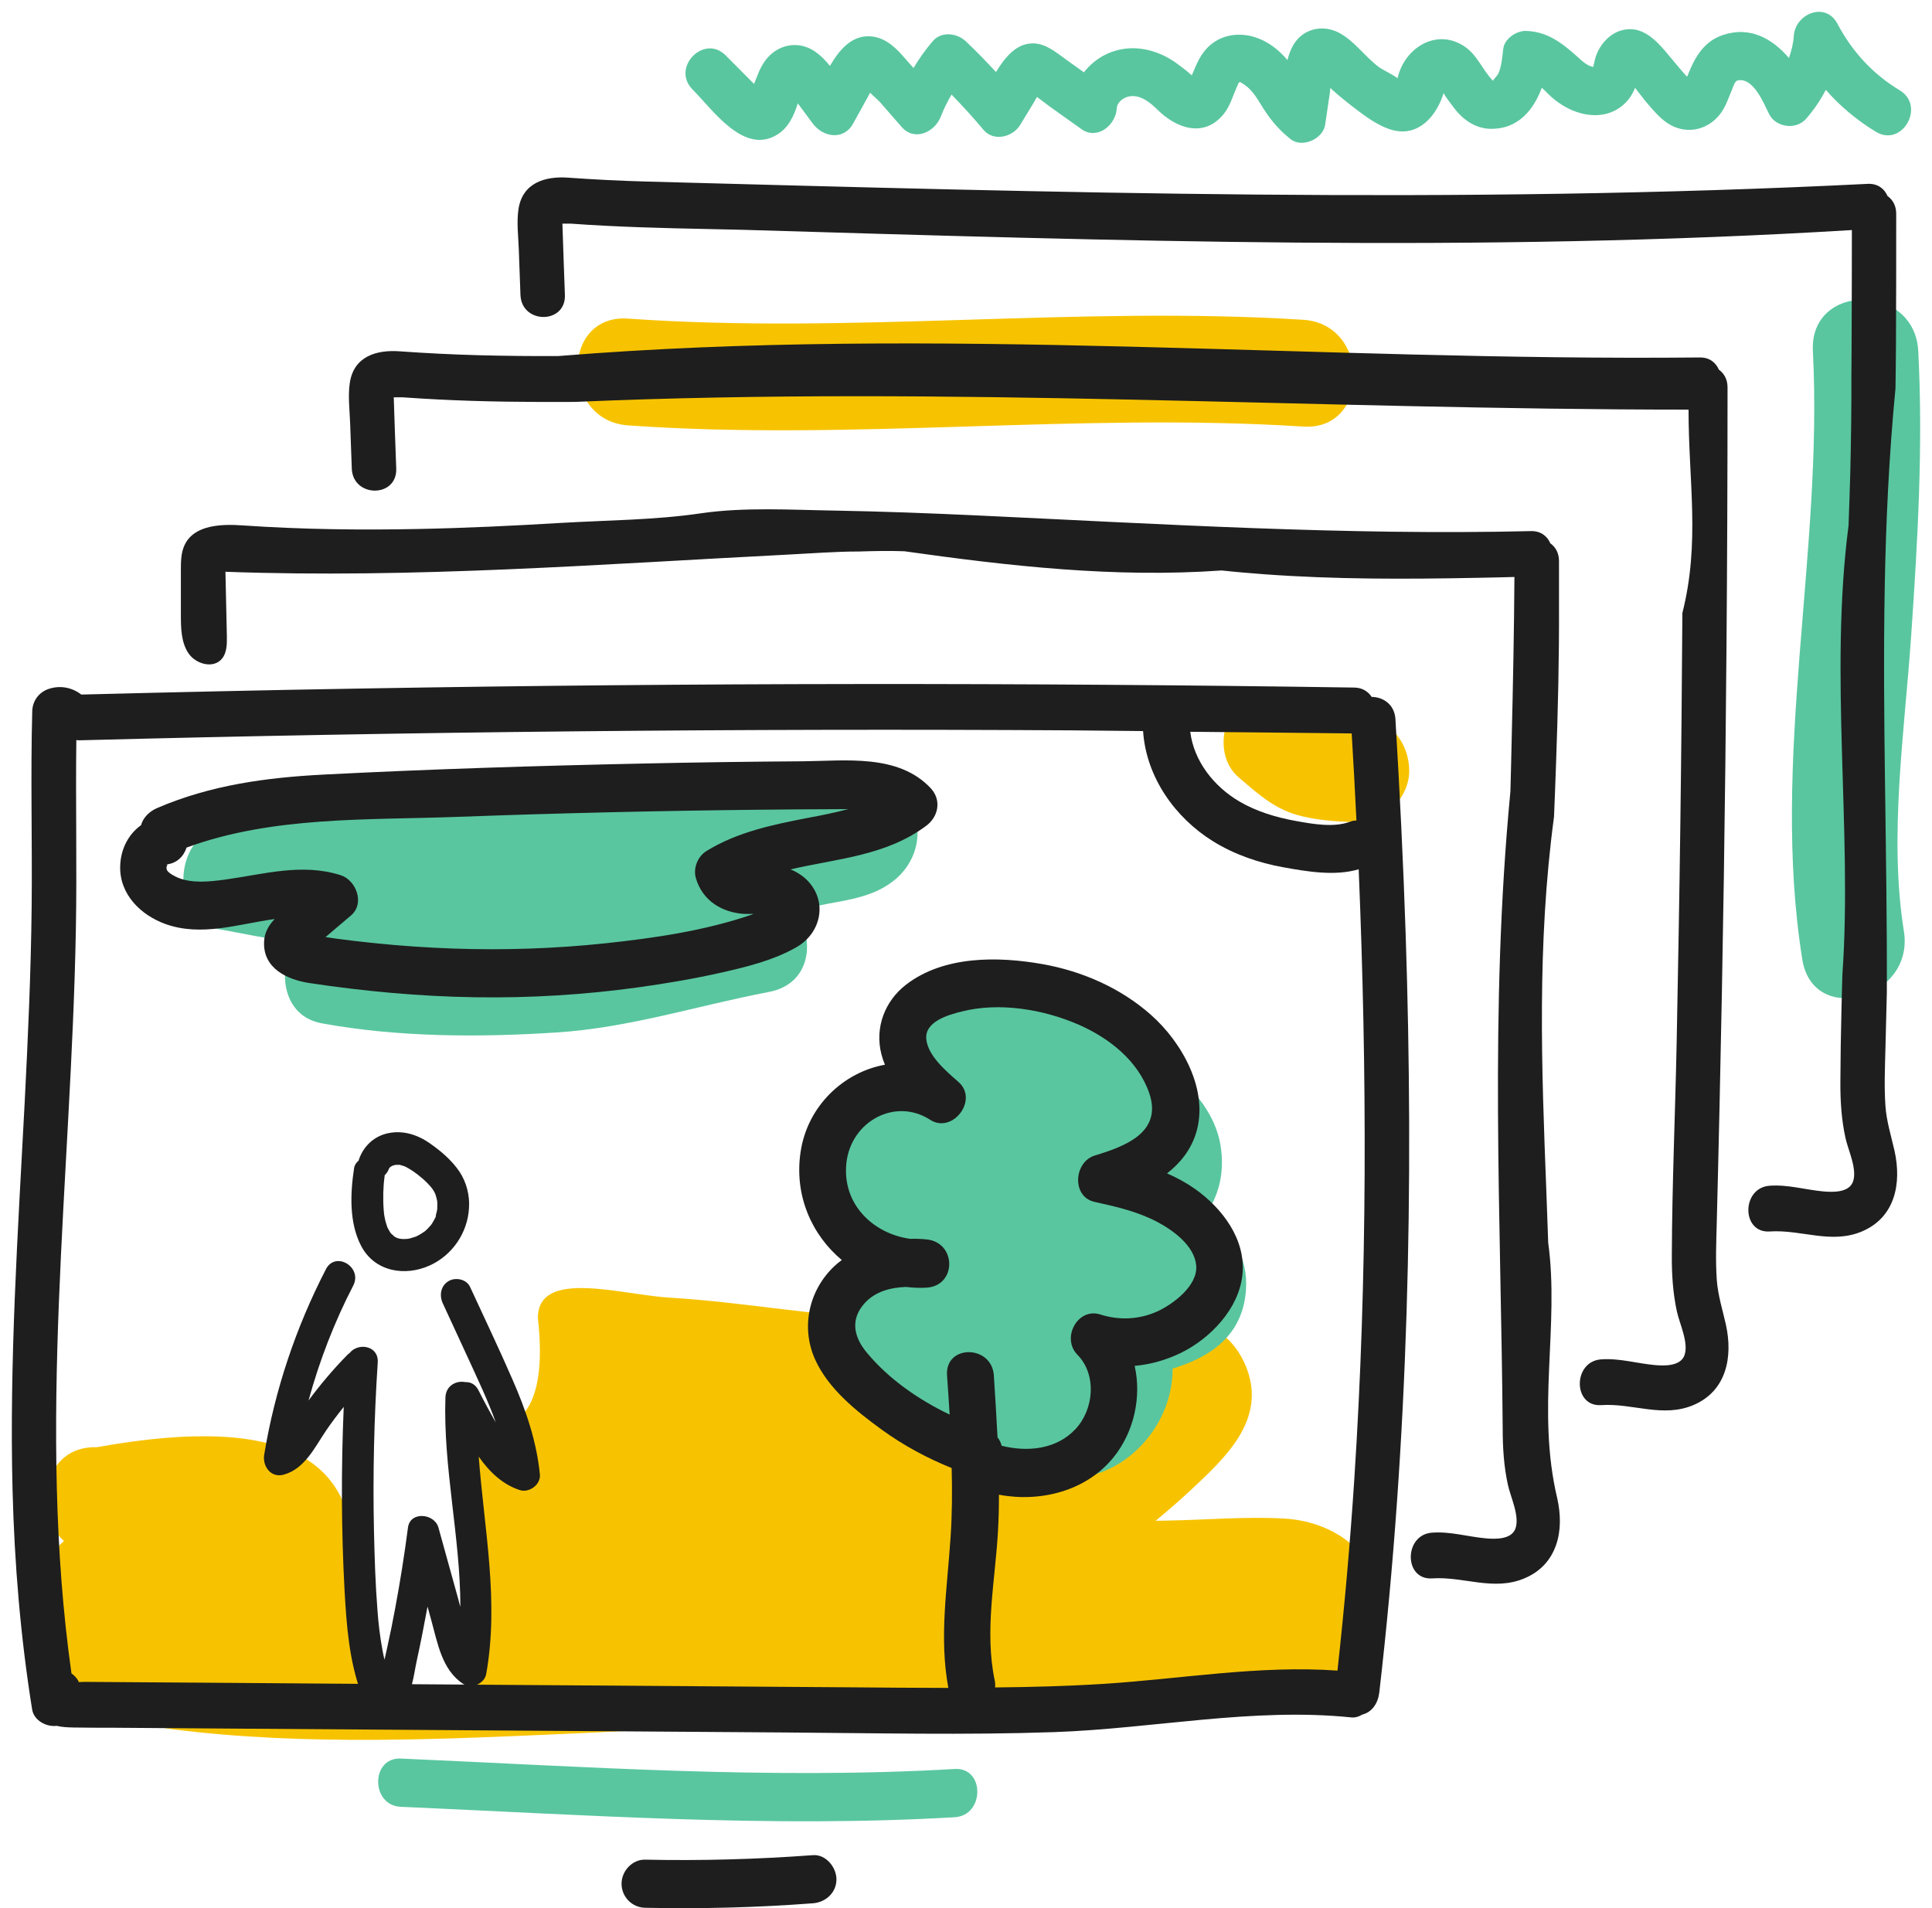
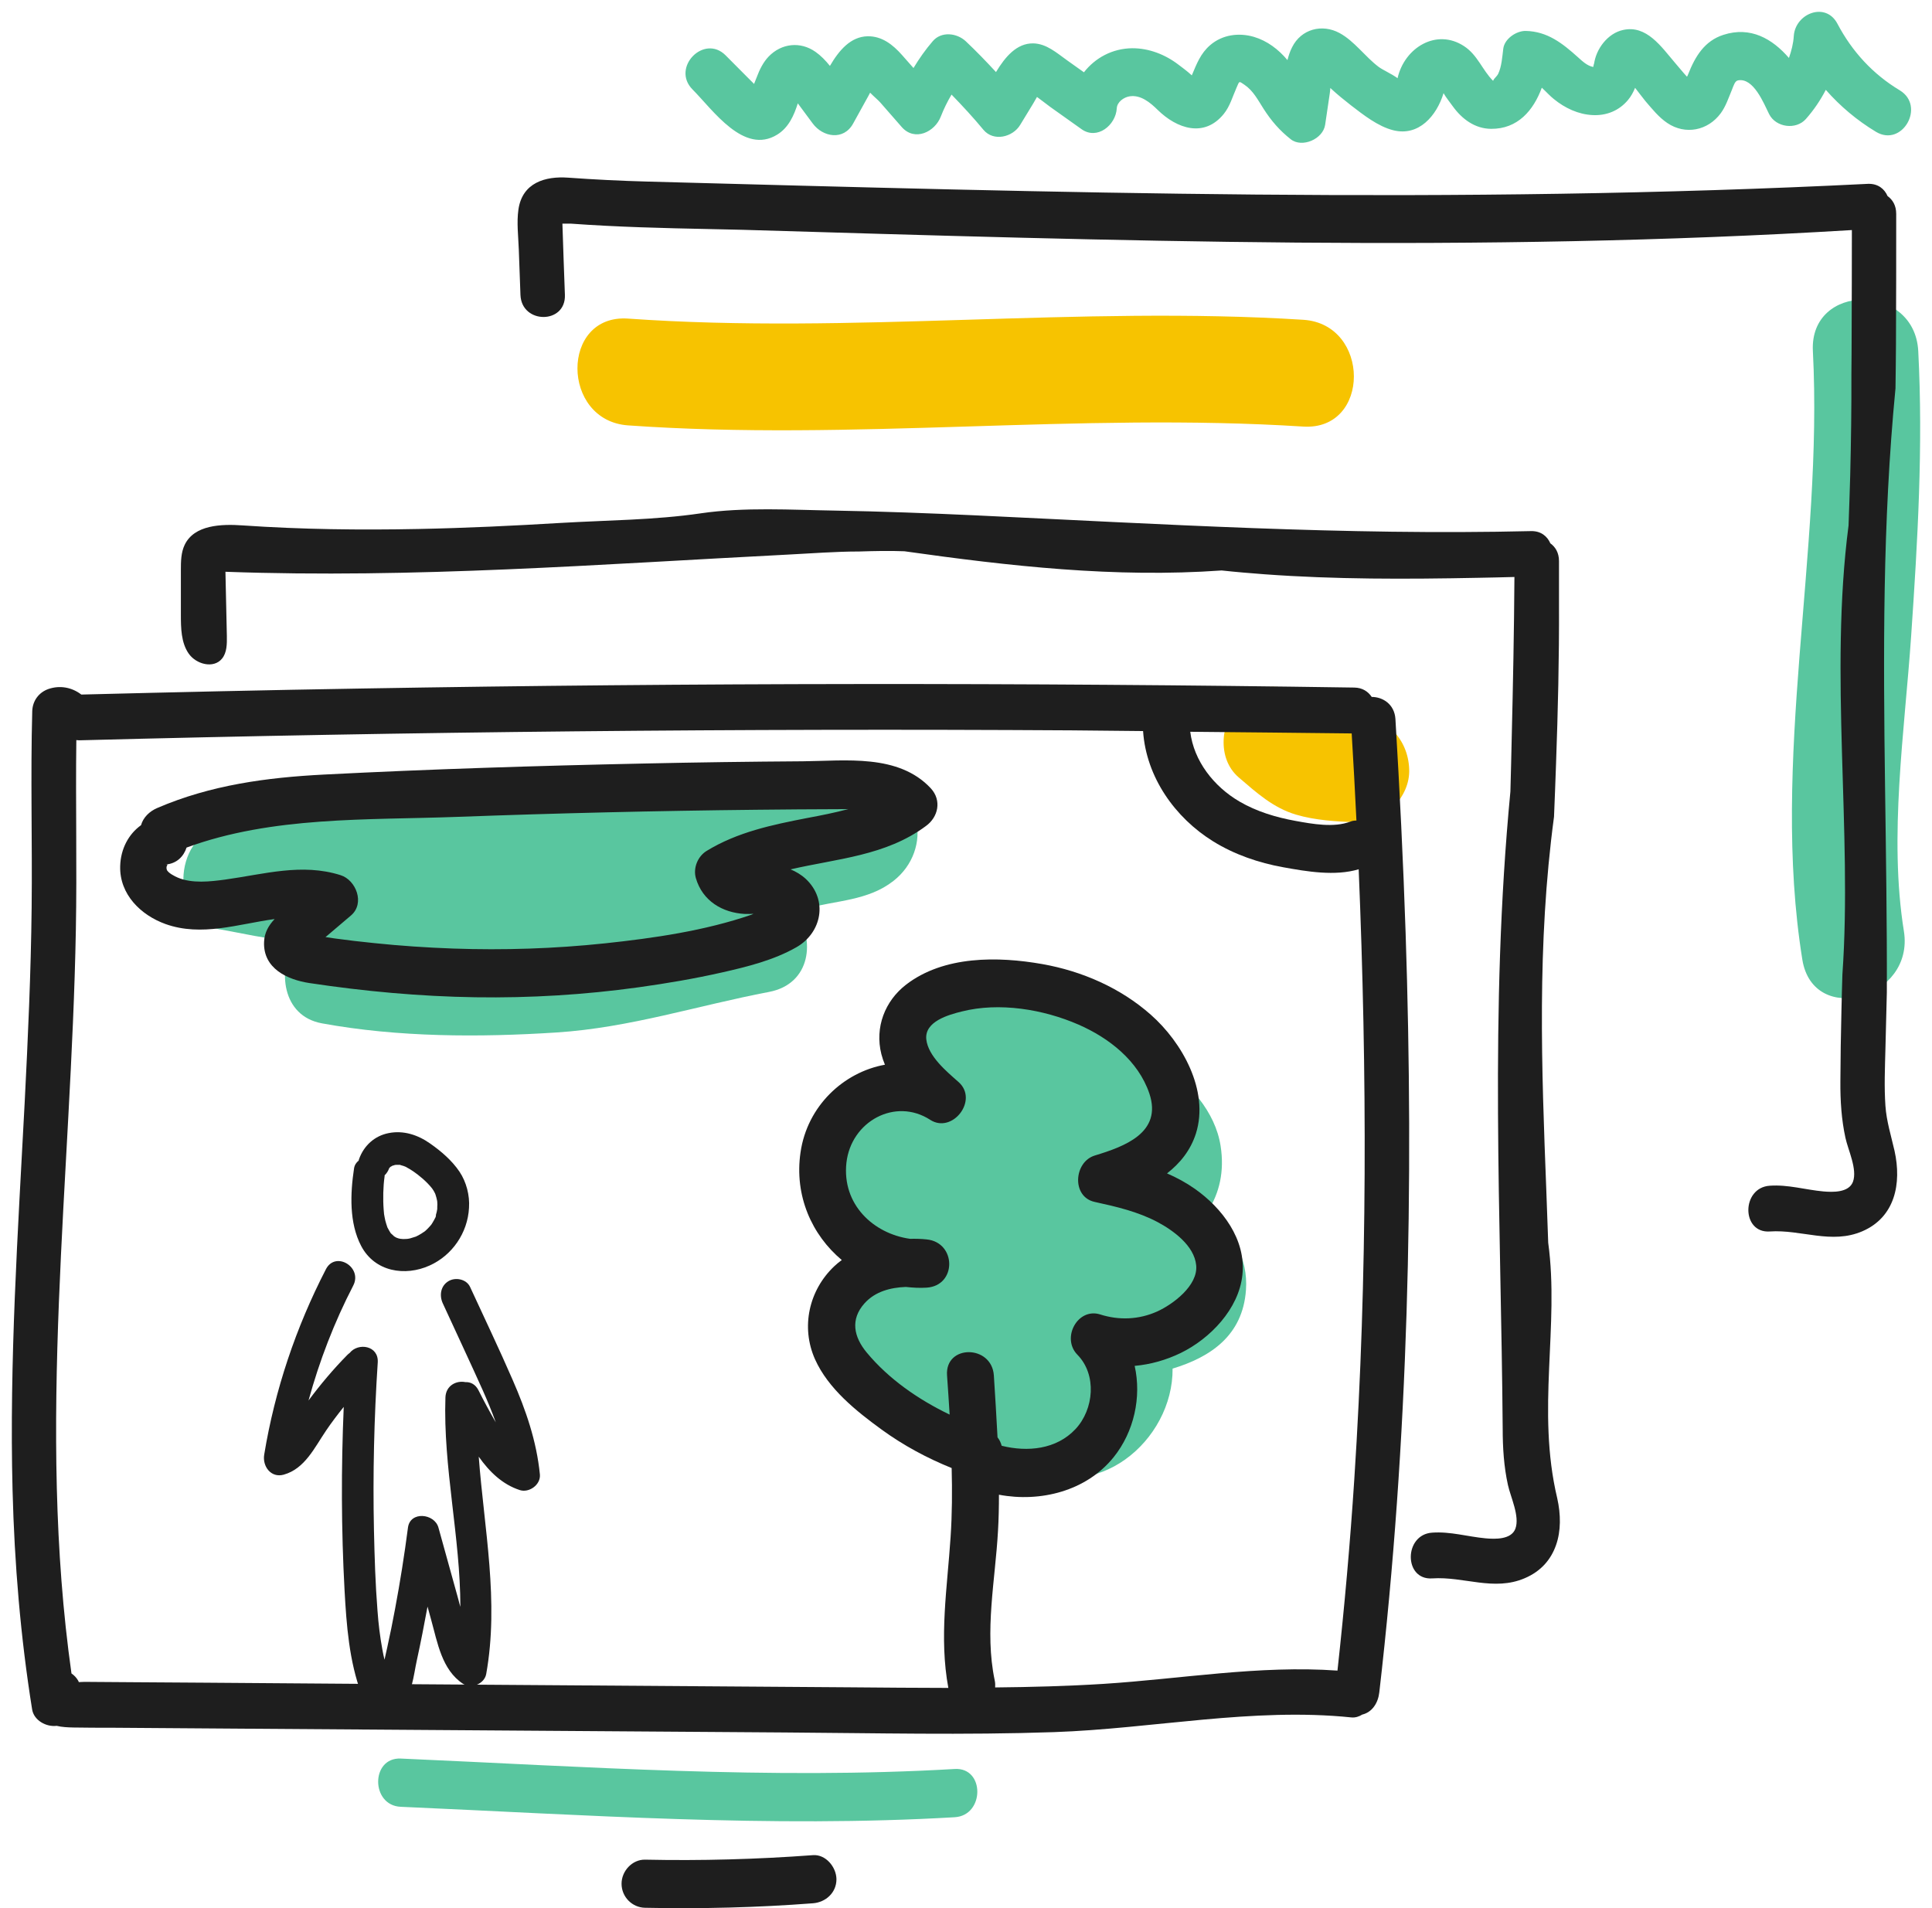
<svg xmlns="http://www.w3.org/2000/svg" width="163" height="161" viewBox="0 0 163 161" fill="none">
  <path d="M80.55 149.25C64.99 150.16 49.36 149.05 33.81 148.37C31.27 148.26 31.27 152.33 33.81 152.44C49.36 153.12 64.99 154.23 80.55 153.32C83.08 153.17 83.1 149.1 80.55 149.25Z" fill="#59C69F" />
  <path d="M73.13 65.94C63.9 65.51 54.29 66.35 45.08 67.15C40.52 67.54 36.01 68.3 31.47 68.78C27.21 69.23 22.85 68.86 18.65 69.74C14.52 70.61 14.3 77.73 18.65 78.43C20.08 78.66 22.67 79.3 24.83 79.37C23.4 81.83 23.77 85.72 27.16 86.34C33.6 87.52 40.44 87.53 46.96 87.11C53.14 86.71 58.84 84.84 64.88 83.69C68.44 83.01 68.79 79.27 67.13 76.9C67.44 76.81 67.74 76.72 68.05 76.64C70.56 75.97 73.25 75.99 75.37 74.33C78.77 71.69 77.86 66.16 73.13 65.94Z" fill="#59C69F" />
  <path d="M114.45 60.35C113.98 60.34 113.52 60.31 113.06 60.28C112.87 60.26 112.76 60.25 112.68 60.24C112.51 60.21 112.34 60.18 112.17 60.15C111.95 60.1 111.72 59.97 111.63 59.92C111.59 59.89 111.56 59.86 111.52 59.83C111.28 59.63 111.05 59.43 110.81 59.23C109.04 57.71 106.24 57.34 104.52 59.23C103 60.9 102.62 63.98 104.52 65.6C106.01 66.88 107.42 68.16 109.34 68.73C110.96 69.21 112.77 69.32 114.45 69.37C116.78 69.43 119 67.26 118.89 64.87C118.79 62.36 116.94 60.41 114.45 60.35Z" fill="#F7C300" />
-   <path d="M108.33 128.12C105.12 127.94 101.82 128.23 98.6 128.29C98.23 128.3 97.87 128.3 97.5 128.31C98.5 127.48 99.49 126.63 100.44 125.74C103.36 123.01 106.88 119.8 105.16 115.39C103.18 110.32 97.51 110.77 93.06 110.9C86.85 111.08 80.63 111.43 74.42 111.2C68.43 110.98 62.53 109.84 56.56 109.49C52.44 109.25 45.38 107 45.38 111.2C47 125.74 36.39 118.2 39.5 120.5C40.24 121.05 39.09 141.79 40 142.14C36.22 142.2 36.28 142.13 32.5 142.14C23.87 142.15 42 116 8.18 122.1C3.64 121.96 2.72 127.6 5.39 130.02C5.02 130.34 4.7 130.7 4.47 131.1C-0.08 138.99 7.45 145.01 14.63 145.91C25.9 147.32 37.42 146.74 48.72 146.24C59.75 145.75 70.57 144.72 81.51 143.3C86.96 142.59 92.44 142.02 97.94 142.14C103.14 142.25 108.11 142.77 113.19 141.31C115.27 140.71 116.2 138.98 116.45 136.97C117.11 131.74 113.13 128.39 108.33 128.12Z" fill="#F7C300" />
  <path d="M161.84 29.62C161.54 23.85 152.65 23.82 152.95 29.62C153.83 46.59 149.36 64.16 152.06 80.96C152.98 86.67 161.54 84.25 160.63 78.57C159.34 70.56 160.69 61.7 161.24 53.67C161.79 45.65 162.26 37.65 161.84 29.62Z" fill="#59C69F" />
  <path d="M109.95 26.98C90.97 25.78 71.93 28.22 52.99 26.88C47.28 26.48 47.31 35.49 52.99 35.89C71.93 37.23 90.97 34.78 109.95 35.99C115.66 36.35 115.64 27.34 109.95 26.98Z" fill="#F7C300" />
  <path d="M101.92 102.16C102.87 100.66 103.32 98.85 102.98 96.68C102.08 90.9 94.28 87.06 89.64 84.99C85.78 83.27 77.82 80.61 75.35 85.78C74.35 87.88 74.75 89.55 75.74 90.99C75.32 91.03 74.91 91.11 74.47 91.3C72.2 92.25 71.07 94.71 70.87 97.06C70.67 99.41 71.41 101.7 72.83 103.55C73.09 103.89 73.38 104.22 73.68 104.53C72.61 105.38 71.8 106.43 71.26 107.72C69.85 111.13 70.73 114.94 73.04 117.69C76.04 121.28 81.33 123.81 86.17 123.59C92.47 127.15 98.98 121.53 98.93 115.47C102.13 114.5 104.85 112.68 105.12 108.84C105.32 106.12 103.93 103.86 101.92 102.16Z" fill="#59C69F" />
  <path d="M118.59 78.71C118.39 72.69 118.09 66.67 117.73 60.66C117.65 59.42 116.67 58.8 115.73 58.8C115.43 58.35 114.95 58.02 114.26 58.01C86.36 57.59 58.45 57.61 30.54 58.09C22.65 58.22 14.75 58.4 6.86 58.6C6.07 57.99 5.06 57.8 4.09 58.13C3.29 58.41 2.75 59.11 2.72 60C2.57 65.52 2.73 71.04 2.67 76.56C2.61 82.06 2.36 87.56 2.08 93.05C1.51 103.94 0.78 114.84 1.06 125.75C1.22 131.94 1.73 138.11 2.71 144.22C2.86 145.16 3.91 145.72 4.78 145.61C5.24 145.72 5.71 145.74 6.2 145.75C7.29 145.77 8.37 145.77 9.46 145.77C13.18 145.8 16.91 145.82 20.63 145.85C28.23 145.9 35.84 145.96 43.44 146.01C51.04 146.06 58.65 146.12 66.25 146.17C73.81 146.22 81.38 146.4 88.93 146.14C97.27 145.85 105.68 144.04 114.02 144.9C114.35 144.93 114.66 144.83 114.93 144.66C115.77 144.46 116.27 143.68 116.37 142.78C118.83 121.52 119.3 100.08 118.59 78.71ZM114.44 69.23C114.27 69.23 114.1 69.25 113.93 69.32C112.52 69.85 110.74 69.52 109.3 69.26C107.66 68.96 106.04 68.48 104.58 67.63C102.39 66.35 100.72 64.19 100.42 61.74C104.96 61.79 109.5 61.82 114.04 61.88C114.19 64.32 114.32 66.77 114.44 69.23ZM79.9 116.04C79.98 117.14 80.05 118.24 80.12 119.35C77.48 118.08 74.98 116.35 73.13 114.12C72.03 112.8 71.72 111.32 72.94 109.96C73.84 108.96 75.13 108.63 76.42 108.58C77 108.64 77.58 108.68 78.18 108.64C80.74 108.47 80.7 104.82 78.18 104.57C77.72 104.52 77.25 104.51 76.78 104.52C73.69 104.09 71.03 101.62 71.41 98.11C71.8 94.61 75.53 92.57 78.48 94.48C80.35 95.69 82.59 92.81 80.87 91.29C79.89 90.42 78.31 89.13 78.15 87.69C77.99 86.17 80.06 85.61 81.14 85.34C84.31 84.54 88.02 85.15 91 86.45C93.54 87.56 96.03 89.48 96.97 92.26C98.08 95.57 94.87 96.73 92.37 97.49C90.59 98.03 90.39 100.99 92.37 101.41C94.16 101.8 96.01 102.23 97.65 103.1C98.95 103.79 100.76 105.08 100.92 106.75C101.09 108.47 98.95 110.05 97.63 110.65C96.09 111.34 94.42 111.41 92.82 110.9C90.92 110.3 89.52 112.89 90.9 114.3C92.55 115.98 92.3 118.9 90.74 120.57C89.12 122.3 86.68 122.52 84.51 121.98C84.44 121.72 84.33 121.48 84.16 121.27C84.07 119.53 83.96 117.78 83.85 116.04C83.67 113.44 79.72 113.42 79.9 116.04ZM114.26 124.8C113.91 130.19 113.43 135.58 112.84 140.95C106.24 140.48 99.67 141.65 93.09 142.07C90.05 142.26 87.01 142.34 83.96 142.37C83.97 142.18 83.97 141.98 83.92 141.76C83.05 137.61 83.97 133.33 84.2 129.16C84.26 128.14 84.28 127.12 84.28 126.11C87.77 126.77 91.65 125.81 93.96 122.94C95.68 120.8 96.32 117.87 95.73 115.24C97.07 115.12 98.38 114.75 99.62 114.15C102.08 112.95 104.52 110.45 104.82 107.56C105.14 104.56 103.1 101.92 100.82 100.31C100.08 99.79 99.29 99.36 98.46 99C99.55 98.15 100.44 97.07 100.9 95.63C102.04 92 99.71 87.92 97.1 85.62C94.53 83.34 91.27 81.93 87.94 81.34C84.2 80.68 79.64 80.62 76.45 83.07C74.66 84.45 73.79 86.68 74.36 88.94C74.44 89.25 74.54 89.54 74.66 89.83C71.18 90.46 68.11 93.3 67.54 97.22C67 100.89 68.5 104.2 71.02 106.31C70.8 106.47 70.59 106.64 70.39 106.83C68.25 108.85 67.55 111.96 68.76 114.68C69.88 117.18 72.26 119.07 74.39 120.62C76.22 121.95 78.21 123.02 80.29 123.86C80.34 125.8 80.33 127.74 80.2 129.68C79.92 133.96 79.22 138.15 80.01 142.41C77.28 142.41 74.55 142.38 71.82 142.36C57.7 142.26 43.58 142.16 29.46 142.06C25.43 142.03 21.39 142 17.36 141.97C15.34 141.96 13.33 141.94 11.31 141.93C10.38 141.92 9.45 141.92 8.52 141.91C8.05 141.91 7.59 141.9 7.12 141.9C7.02 141.9 6.84 141.91 6.65 141.92C6.63 141.89 6.62 141.85 6.61 141.82C6.45 141.54 6.25 141.34 6.03 141.19C3.09 120.39 6.02 99.31 6.4 78.44C6.5 73.11 6.37 67.78 6.44 62.44C6.53 62.45 6.61 62.46 6.7 62.46C34.6 61.73 62.51 61.45 90.41 61.62C92.42 61.63 94.43 61.67 96.44 61.68C96.7 65.57 99.14 69 102.36 70.99C104.15 72.1 106.2 72.8 108.26 73.17C110.25 73.53 112.63 73.94 114.63 73.34C115.34 90.49 115.38 107.67 114.26 124.8Z" fill="#1E1E1E" />
  <path d="M131.38 126.4C129.61 118.97 131.58 111.85 130.62 104.85C130.57 103.38 130.51 101.9 130.46 100.43C130.06 90.11 129.66 79.72 131.11 68.91C131.17 67.43 131.23 65.95 131.28 64.47C131.44 60.02 131.55 55.54 131.53 51.02C131.53 49.79 131.53 48.57 131.53 47.34C131.53 46.64 131.23 46.15 130.8 45.84C130.54 45.24 130 44.79 129.17 44.81C113.51 45.18 97.93 44.21 82.29 43.48C78.36 43.3 74.43 43.15 70.49 43.08C66.74 43.02 62.81 42.77 59.12 43.31C55.25 43.88 51.21 43.89 47.3 44.12C43.31 44.36 39.32 44.55 35.33 44.63C30.38 44.73 25.43 44.67 20.49 44.33C18.66 44.2 16.39 44.28 15.58 45.97C15.27 46.62 15.26 47.37 15.26 48.09C15.26 49.35 15.26 50.61 15.26 51.87C15.26 53 15.28 54.21 15.91 55.13C16.54 56.05 18.02 56.44 18.73 55.57C19.15 55.06 19.15 54.33 19.14 53.66C19.1 51.85 19.06 50.04 19.02 48.24C34.93 48.82 50.65 47.6 66.5 46.79C68.49 46.69 70.5 46.53 72.49 46.53C73.77 46.49 75.04 46.46 76.3 46.51C85.16 47.76 94.05 48.77 103.07 48.13C104.27 48.26 105.47 48.36 106.66 48.45C112.65 48.89 118.67 48.87 124.68 48.75C125.71 48.73 126.74 48.71 127.77 48.68C127.74 53.28 127.65 57.81 127.54 62.3C127.51 63.8 127.47 65.29 127.43 66.78C125.65 85.38 126.64 102.67 126.78 120.55C126.78 122.14 126.88 123.73 127.22 125.28C127.44 126.3 128.24 127.93 127.85 128.98C127.5 129.91 126.12 129.86 125.34 129.79C123.82 129.65 122.37 129.2 120.83 129.31C118.43 129.47 118.42 133.33 120.83 133.17C123.5 132.99 126.03 134.28 128.65 133.15C130.03 132.56 130.86 131.56 131.28 130.36C131.7 129.17 131.69 127.78 131.38 126.4Z" fill="#1E1E1E" />
-   <path d="M145.61 111.75C145.32 110.47 144.93 109.26 144.84 107.94C144.73 106.35 144.8 104.76 144.84 103.17C144.92 99.97 145 96.78 145.07 93.58C145.36 80.64 145.56 67.69 145.66 54.75C145.72 47.4 145.75 40.05 145.75 32.69C145.75 31.99 145.45 31.5 145.02 31.19C144.76 30.59 144.22 30.14 143.39 30.16C110.84 30.48 79.23 27.43 47.1 30.04C44.86 30.05 42.63 30.03 40.4 29.97C38.17 29.91 35.94 29.8 33.71 29.64C31.77 29.5 29.84 30.06 29.51 32.32C29.35 33.41 29.5 34.59 29.54 35.69C29.59 36.97 29.63 38.25 29.68 39.53C29.77 42.01 33.52 42.02 33.43 39.53C33.36 37.53 33.28 35.53 33.22 33.53V33.52C33.5 33.53 33.84 33.51 33.95 33.52C34.93 33.59 35.91 33.65 36.9 33.7C40.76 33.9 44.62 33.93 48.49 33.91C80.23 32.53 110.85 34.56 142.46 34.56C142.46 40.66 143.45 45.75 141.94 51.72C141.92 54.66 141.89 57.61 141.87 60.55C141.84 63.49 141.81 66.44 141.77 69.38C141.69 75.53 141.58 81.68 141.46 87.84C141.34 93.87 141.07 99.9 141.05 105.93C141.04 107.52 141.14 109.11 141.48 110.66C141.7 111.68 142.5 113.31 142.11 114.36C141.76 115.29 140.38 115.24 139.6 115.17C138.08 115.03 136.63 114.58 135.09 114.69C132.69 114.85 132.68 118.71 135.09 118.55C137.76 118.37 140.29 119.66 142.91 118.53C145.65 117.34 146.22 114.51 145.61 111.75Z" fill="#1E1E1E" />
  <path d="M159.84 97.1C159.55 95.82 159.16 94.61 159.07 93.29C158.96 91.7 159.03 90.11 159.07 88.52C159.11 86.92 159.15 85.32 159.19 83.73C159.2 80.79 159.18 77.89 159.15 75.01C159.12 72.14 159.08 69.29 159.04 66.46C159 63.63 158.97 60.82 158.96 58.02C158.95 55.22 158.96 52.43 159.01 49.63C159.11 44.04 159.37 38.44 159.92 32.76C159.94 31.53 159.95 30.3 159.96 29.07C159.98 25.39 159.98 21.72 159.98 18.04C159.98 17.34 159.68 16.85 159.25 16.54C158.99 15.94 158.45 15.49 157.62 15.51C122.7 17.26 89.11 16.24 54.63 15.32C52.4 15.26 50.17 15.15 47.94 14.99C46 14.85 44.07 15.41 43.74 17.67C43.58 18.76 43.73 19.94 43.77 21.04C43.82 22.32 43.86 23.6 43.91 24.88C44 27.36 47.75 27.37 47.66 24.88C47.59 22.88 47.51 20.88 47.45 18.88V18.87C47.73 18.88 48.07 18.86 48.18 18.87C49.16 18.94 50.14 19 51.13 19.05C54.99 19.25 58.85 19.3 62.7 19.39C94.07 20.32 124.69 21.33 156.24 19.41C156.24 22.35 156.23 25.3 156.22 28.24C156.22 29.34 156.21 30.45 156.2 31.55C156.21 34.42 156.17 37.27 156.1 40.1C156.06 41.51 156.01 42.92 155.96 44.33C154.32 56.93 156.29 70.15 155.44 82.23C155.41 83.23 155.38 84.24 155.36 85.25C155.31 87.26 155.28 89.27 155.27 91.28C155.26 92.87 155.36 94.46 155.7 96.01C155.92 97.03 156.72 98.66 156.33 99.71C155.98 100.64 154.6 100.59 153.82 100.52C152.3 100.38 150.85 99.93 149.31 100.04C146.91 100.2 146.9 104.06 149.31 103.9C151.98 103.72 154.51 105.01 157.13 103.88C159.88 102.69 160.45 99.86 159.84 97.1Z" fill="#1E1E1E" />
  <path d="M43.25 116.42C42.11 113.79 40.86 111.19 39.66 108.58C39.35 107.91 38.42 107.74 37.84 108.09C37.17 108.49 37.05 109.3 37.36 109.97C38.48 112.41 39.63 114.85 40.73 117.3C41.12 118.18 41.5 119.09 41.83 120.01C41.32 119.12 40.83 118.22 40.37 117.3C40.11 116.78 39.68 116.59 39.26 116.61C38.52 116.46 37.62 116.88 37.58 117.9C37.38 123.79 38.84 129.69 38.84 135.57C38.78 135.36 38.72 135.15 38.67 134.94C38.11 132.92 37.55 130.9 36.99 128.88C36.66 127.69 34.61 127.47 34.42 128.88C34.12 131.18 33.76 133.47 33.33 135.75C33.13 136.83 32.91 137.92 32.67 139C32.6 139.34 32.52 139.69 32.44 140.03C32.37 139.74 32.31 139.46 32.26 139.17C32.06 138.09 31.93 137.01 31.85 135.91C31.67 133.64 31.6 131.36 31.55 129.09C31.45 124.37 31.56 119.65 31.87 114.95C31.96 113.52 30.22 113.25 29.5 114.15C29.43 114.2 29.37 114.25 29.3 114.32C28.12 115.52 27.04 116.8 26.03 118.16C26.95 114.81 28.2 111.56 29.8 108.47C30.61 106.91 28.31 105.52 27.5 107.08C24.97 111.98 23.19 117.26 22.29 122.73C22.13 123.73 22.87 124.71 23.93 124.42C25.73 123.92 26.54 122.12 27.53 120.67C27.99 119.99 28.49 119.34 29 118.7C28.78 123.86 28.79 129.03 29.07 134.18C29.23 137.1 29.46 140.16 30.49 142.91C31.02 144.31 32.55 145.11 33.78 143.98C34.77 143.07 34.89 141.33 35.17 140.07C35.5 138.57 35.79 137.06 36.07 135.55C36.17 135.91 36.27 136.28 36.37 136.64C36.92 138.61 37.27 140.87 39.06 142.06C39.74 142.51 40.86 142.09 41.02 141.24C42.12 135.1 40.85 129.02 40.39 122.9C41.29 124.18 42.4 125.25 43.86 125.72C44.63 125.97 45.63 125.28 45.55 124.4C45.27 121.58 44.37 118.98 43.25 116.42Z" fill="#1E1E1E" />
  <path d="M32.83 98.63C32.82 98.66 32.82 98.68 32.83 98.63V98.63Z" fill="#1E1E1E" />
  <path d="M32.83 98.63C32.84 98.61 32.85 98.58 32.86 98.56C32.87 98.55 32.87 98.54 32.88 98.53C32.87 98.54 32.87 98.54 32.85 98.56C32.85 98.59 32.84 98.62 32.83 98.63Z" fill="#1E1E1E" />
  <path d="M32.93 98.48C32.92 98.49 32.9 98.51 32.89 98.52C32.89 98.52 32.89 98.53 32.88 98.53C32.91 98.5 32.93 98.49 32.93 98.48Z" fill="#1E1E1E" />
  <path d="M38.77 98.86C38.13 97.91 37.22 97.13 36.29 96.48C35.26 95.75 34.04 95.35 32.79 95.6C31.61 95.83 30.7 96.65 30.29 97.8C30.28 97.84 30.27 97.88 30.26 97.92C30.06 98.08 29.91 98.3 29.87 98.58C29.55 100.7 29.45 103.17 30.47 105.12C31.62 107.31 34.18 107.71 36.25 106.77C38.14 105.92 39.46 104.03 39.57 101.9C39.64 100.86 39.35 99.73 38.77 98.86ZM36.75 102.69C36.75 102.7 36.75 102.7 36.74 102.71C36.74 102.72 36.74 102.72 36.73 102.73C36.65 102.9 36.55 103.06 36.45 103.23C36.44 103.25 36.41 103.29 36.39 103.32C36.35 103.37 36.31 103.41 36.27 103.46C36.17 103.57 36.07 103.68 35.96 103.78C35.95 103.79 35.88 103.85 35.85 103.88C35.82 103.9 35.8 103.92 35.79 103.92C35.63 104.03 35.48 104.13 35.31 104.22C35.24 104.26 35.16 104.3 35.09 104.33C35.08 104.33 35.07 104.33 35.06 104.34C34.91 104.39 34.76 104.44 34.61 104.48C34.54 104.5 34.47 104.51 34.4 104.52C34.36 104.52 34.3 104.53 34.29 104.53C34.2 104.53 34.11 104.54 34.02 104.54C34 104.54 33.85 104.52 33.79 104.52C33.74 104.51 33.66 104.49 33.64 104.49C33.59 104.48 33.54 104.46 33.49 104.44C33.46 104.43 33.41 104.41 33.4 104.4C33.34 104.36 33.28 104.33 33.22 104.29C33.27 104.31 33.02 104.1 32.98 104.06C32.98 104.06 32.96 104.04 32.95 104.02C32.92 103.97 32.85 103.86 32.84 103.84C32.8 103.77 32.76 103.69 32.72 103.62C32.71 103.6 32.7 103.58 32.69 103.57C32.69 103.56 32.69 103.56 32.68 103.54C32.62 103.36 32.56 103.18 32.51 102.99C32.46 102.8 32.44 102.61 32.4 102.42C32.4 102.41 32.4 102.41 32.4 102.41C32.39 102.29 32.38 102.17 32.37 102.06C32.3 101.16 32.33 100.07 32.44 99.31C32.45 99.26 32.45 99.21 32.45 99.16C32.62 99 32.75 98.8 32.84 98.55C32.84 98.55 32.84 98.55 32.83 98.56L32.84 98.55C32.84 98.54 32.85 98.53 32.85 98.53C32.85 98.54 32.85 98.54 32.84 98.55C32.85 98.54 32.86 98.53 32.87 98.52C32.89 98.49 32.91 98.48 32.91 98.48C32.92 98.47 32.94 98.45 32.95 98.44C32.96 98.44 32.96 98.44 32.97 98.43C33.01 98.41 33.08 98.38 33.11 98.35C33.18 98.34 33.25 98.31 33.32 98.29C33.35 98.28 33.39 98.28 33.43 98.28C33.41 98.28 33.39 98.28 33.36 98.28C33.39 98.28 33.42 98.28 33.45 98.28C33.48 98.28 33.49 98.28 33.49 98.28C33.58 98.28 33.66 98.27 33.75 98.28C33.76 98.28 33.76 98.29 33.77 98.29C33.86 98.33 33.96 98.34 34.04 98.37C34.05 98.37 34.17 98.42 34.22 98.44C34.26 98.46 34.32 98.49 34.31 98.49C34.5 98.59 34.69 98.71 34.87 98.83C35.35 99.16 35.99 99.68 36.44 100.25C36.45 100.26 36.45 100.26 36.45 100.26C36.5 100.34 36.55 100.41 36.6 100.49C36.64 100.56 36.68 100.63 36.71 100.7C36.72 100.73 36.74 100.77 36.74 100.78C36.8 100.95 36.84 101.13 36.88 101.31C36.88 101.31 36.89 101.36 36.89 101.39C36.89 101.45 36.9 101.61 36.9 101.63C36.9 101.67 36.88 101.97 36.89 102.01C36.87 102.17 36.83 102.33 36.78 102.49C36.79 102.56 36.77 102.62 36.75 102.69Z" fill="#1E1E1E" />
  <path d="M78.53 66.51C75.8 63.58 71.31 64.2 67.74 64.23C63.25 64.26 58.75 64.32 54.26 64.42C45.28 64.61 36.3 64.89 27.33 65.35C22.49 65.6 17.78 66.23 13.27 68.17C12.61 68.45 12.08 68.97 11.9 69.62C10.85 70.37 10.18 71.62 10.14 73.07C10.07 75.47 11.9 77.22 13.96 77.96C17 79.05 20.1 77.96 23.17 77.54C22.68 78.06 22.31 78.67 22.28 79.46C22.18 81.72 24.26 82.66 26.1 82.94C30.75 83.64 35.43 84.07 40.13 84.14C44.73 84.21 49.32 83.93 53.87 83.3C56.24 82.97 58.6 82.57 60.94 82.04C63.06 81.56 65.28 81.01 67.19 79.92C69.33 78.7 69.88 75.94 67.99 74.16C67.6 73.8 67.16 73.54 66.7 73.35C70.61 72.44 74.74 72.21 78.12 69.69C79.16 68.94 79.47 67.53 78.53 66.51ZM59.62 71.79C58.88 72.24 58.46 73.22 58.71 74.09C59.27 76.02 60.96 77.01 62.84 77.11C63.08 77.12 63.32 77.11 63.57 77.1C63.52 77.12 63.46 77.15 63.41 77.17C59.47 78.53 55.17 79.15 51.04 79.59C46.78 80.04 42.5 80.18 38.22 80.03C36 79.95 33.78 79.8 31.57 79.57C30.47 79.46 29.36 79.33 28.26 79.18C27.99 79.14 27.72 79.1 27.46 79.06C27.49 79.04 27.52 79.01 27.55 78.99C28.24 78.41 28.93 77.82 29.61 77.24C30.81 76.22 30.04 74.25 28.74 73.84C25.47 72.8 22.27 73.76 19 74.21C17.73 74.38 16.21 74.56 14.99 74.04C14.78 73.95 14.16 73.65 14.07 73.37C13.95 72.96 14.34 72.92 13.95 72.94C14.91 72.88 15.5 72.25 15.74 71.51C22.98 68.85 30.98 69.2 38.57 68.92C46.98 68.61 55.39 68.41 63.8 68.32C66.17 68.29 68.54 68.28 70.91 68.27C71.13 68.27 71.35 68.27 71.58 68.26C70.43 68.57 69.26 68.8 68.08 69.02C65.15 69.59 62.22 70.2 59.62 71.79Z" fill="#1E1E1E" />
  <path d="M68.59 156.52C63.87 156.87 59.15 157 54.42 156.9C53.35 156.88 52.44 157.85 52.44 158.93C52.44 160.05 53.34 160.94 54.42 160.96C59.15 161.06 63.88 160.94 68.59 160.58C69.65 160.5 70.57 159.7 70.57 158.55C70.56 157.52 69.66 156.44 68.59 156.52Z" fill="#1E1E1E" />
  <path d="M160.28 7.62C158.02 6.26 156.27 4.37 155.02 2C154.03 0.12 151.47 1.13 151.34 3.03C151.3 3.68 151.14 4.29 150.93 4.89C149.53 3.27 147.69 2.2 145.4 2.94C143.81 3.45 143.02 4.76 142.43 6.26C142.41 6.32 142.37 6.4 142.33 6.47C142.32 6.46 142.3 6.44 142.29 6.43C141.95 6.06 141.64 5.67 141.31 5.29C140.17 3.96 138.92 2.08 136.93 2.53C135.65 2.81 134.64 4.12 134.48 5.45C134.51 5.2 134.46 5.46 134.42 5.65C133.91 5.56 133.5 5.16 133.13 4.83C131.82 3.65 130.55 2.65 128.73 2.61C127.96 2.59 126.94 3.25 126.83 4.1C126.74 4.79 126.7 5.61 126.39 6.25C126.3 6.43 126.07 6.6 126 6.76C125.99 6.79 125.98 6.8 125.97 6.82C125.06 5.91 124.67 4.65 123.53 3.9C121.2 2.36 118.49 4.02 117.91 6.6C117.45 6.25 116.67 5.91 116.31 5.64C115.17 4.78 114.26 3.46 113.02 2.79C111.55 1.99 109.78 2.44 109.01 3.99C108.84 4.32 108.72 4.69 108.62 5.07C107.87 4.17 106.91 3.44 105.79 3.11C104.52 2.74 103.14 2.92 102.11 3.8C101.28 4.51 100.96 5.4 100.55 6.36C100.18 6.01 99.56 5.56 99.43 5.46C98.31 4.6 96.93 4.06 95.51 4.07C93.85 4.09 92.4 4.88 91.45 6.1C90.98 5.76 90.5 5.43 90.03 5.09C89.16 4.47 88.29 3.68 87.17 3.66C85.78 3.64 84.81 4.79 84.03 6.08C83.21 5.19 82.36 4.31 81.48 3.48C80.73 2.78 79.42 2.62 78.69 3.48C78.07 4.2 77.54 4.96 77.07 5.74C76.74 5.37 76.42 5 76.1 4.64C75.33 3.77 74.41 3.04 73.2 3.06C71.77 3.09 70.79 4.24 70.02 5.56C69.65 5.1 69.25 4.69 68.81 4.38C67.54 3.48 65.94 3.64 64.85 4.77C64.39 5.25 64.08 5.88 63.85 6.5C63.82 6.59 63.72 6.83 63.62 7.08C63.46 6.92 63.29 6.75 63.13 6.59C62.49 5.95 61.86 5.31 61.22 4.67C59.4 2.84 56.6 5.71 58.43 7.55C60.17 9.3 62.76 13.09 65.57 11.36C66.53 10.77 66.98 9.76 67.31 8.72C67.73 9.29 68.15 9.85 68.57 10.42C69.43 11.58 71.18 11.88 71.98 10.42C72.35 9.75 72.72 9.08 73.09 8.41C73.2 8.21 73.31 8.02 73.41 7.82C73.73 8.15 74.12 8.47 74.27 8.65L76.08 10.72C77.17 11.96 78.88 11.14 79.38 9.82C79.63 9.18 79.93 8.57 80.28 7.98C81.21 8.94 82.12 9.92 82.97 10.95C83.83 11.98 85.45 11.57 86.07 10.54C86.43 9.94 86.79 9.35 87.16 8.75C87.24 8.61 87.36 8.4 87.49 8.18C87.88 8.46 88.25 8.76 88.62 9.03C89.5 9.65 90.37 10.28 91.25 10.9C92.57 11.84 94.14 10.56 94.22 9.14C94.25 8.6 94.81 8.21 95.29 8.13C96.23 7.97 97.05 8.66 97.67 9.27C99.29 10.86 101.6 11.65 103.25 9.61C103.78 8.95 103.98 8.17 104.32 7.41C104.58 6.82 104.5 6.82 104.99 7.15C105.73 7.65 106.12 8.42 106.6 9.17C107.25 10.19 107.96 11.01 108.9 11.75C109.85 12.5 111.62 11.74 111.8 10.53C111.93 9.65 112.06 8.77 112.19 7.89C112.21 7.78 112.22 7.61 112.24 7.42C112.27 7.45 112.29 7.47 112.32 7.5C112.85 7.99 113.41 8.44 113.97 8.88C115.01 9.68 116.26 10.67 117.55 10.99C119.7 11.53 121.21 9.77 121.79 7.86C122.01 8.25 122.34 8.64 122.57 8.97C123.35 10.05 124.44 10.86 125.8 10.87C128.05 10.89 129.38 9.31 130.08 7.4C130.45 7.74 130.79 8.12 131.1 8.36C132.03 9.12 133.16 9.65 134.36 9.71C135.52 9.77 136.59 9.35 137.35 8.44C137.61 8.13 137.8 7.78 137.95 7.41C138.3 7.85 138.64 8.32 138.82 8.53C139.39 9.19 139.94 9.89 140.67 10.38C142.2 11.41 144.1 11.02 145.18 9.55C145.61 8.96 145.83 8.27 146.11 7.6C146.28 7.18 146.37 6.83 146.64 6.78C147.95 6.54 148.81 8.73 149.26 9.63C149.83 10.76 151.53 10.98 152.36 10.04C153.04 9.27 153.59 8.45 154.04 7.58C155.26 8.97 156.68 10.16 158.27 11.12C160.49 12.46 162.48 8.95 160.28 7.62Z" fill="#59C69F" />
</svg>